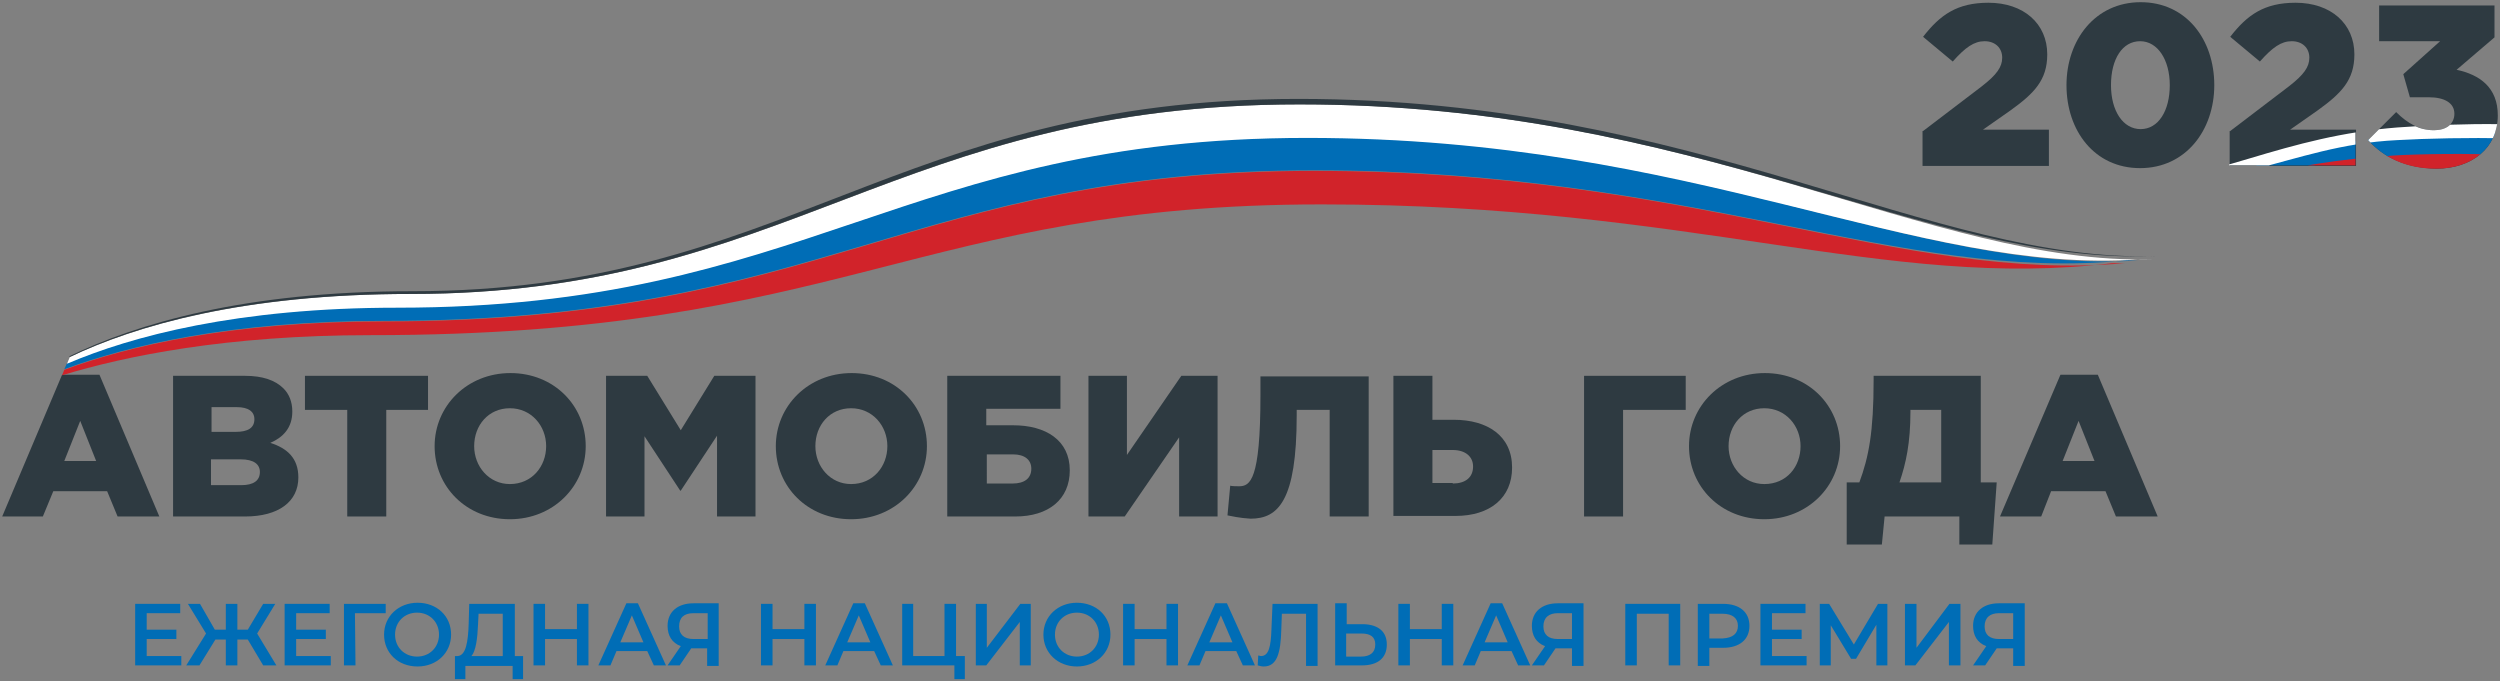
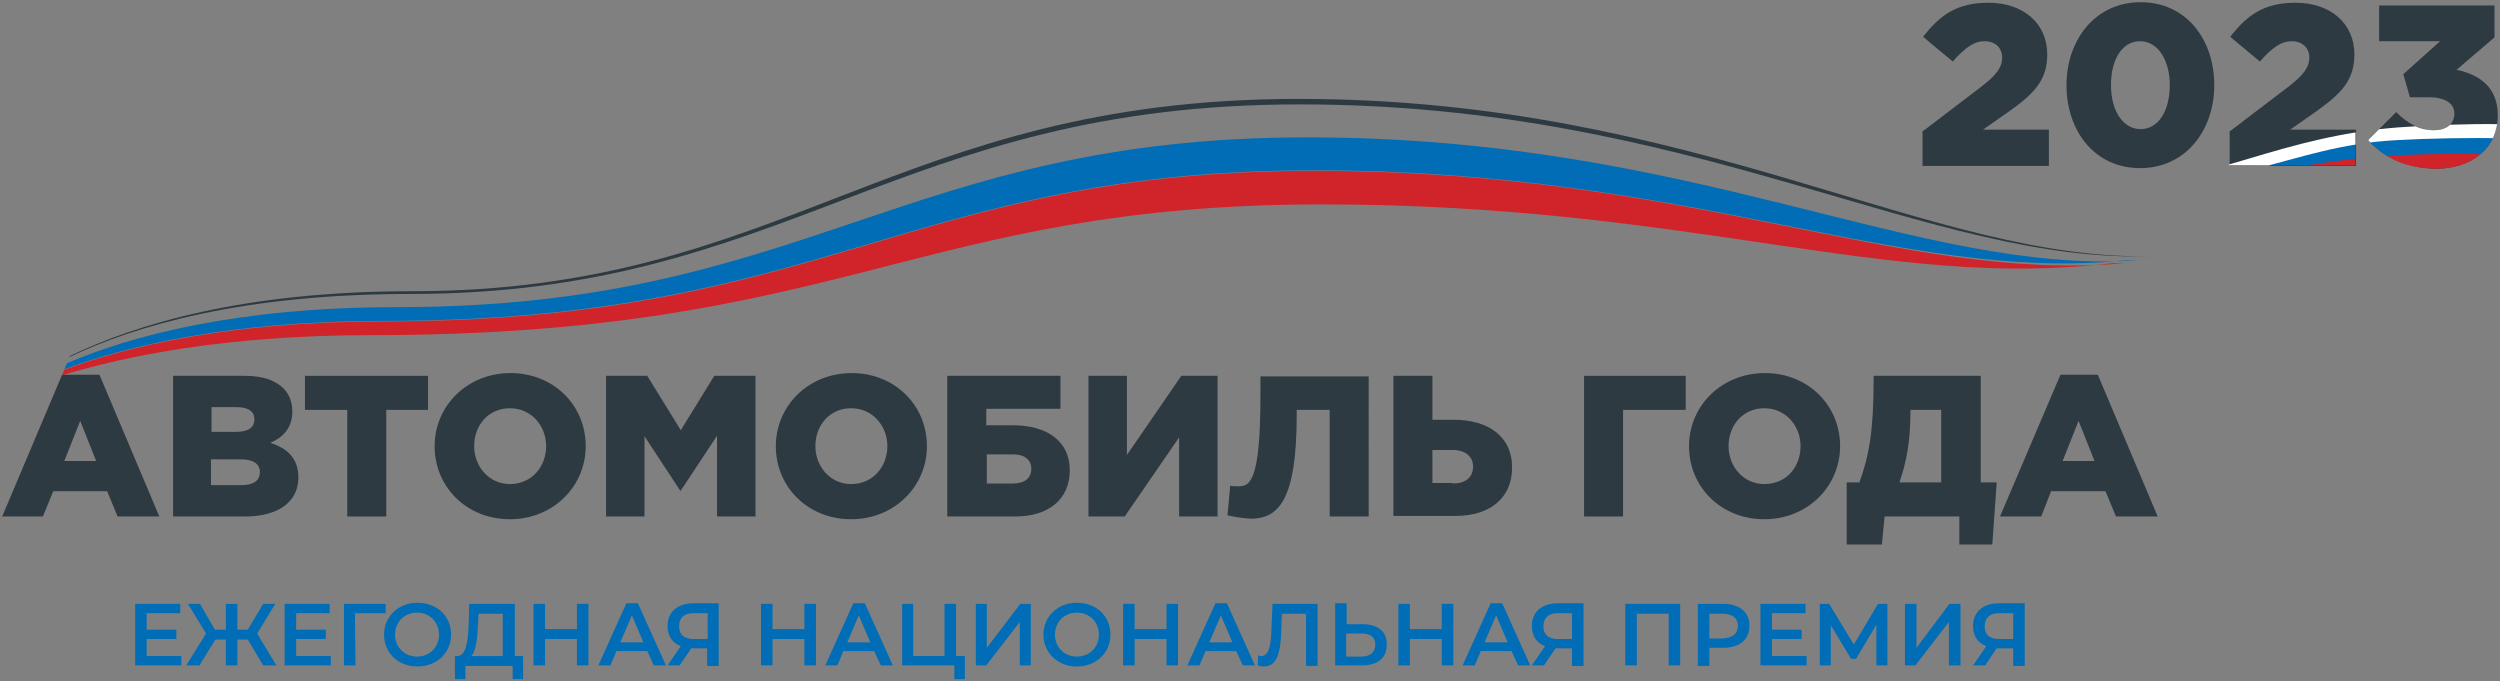
<svg xmlns="http://www.w3.org/2000/svg" xmlns:xlink="http://www.w3.org/1999/xlink" id="Слой_1" x="0px" y="0px" viewBox="0 0 455 124" style="enable-background:new 0 0 455 124;" xml:space="preserve">
  <rect x="0" y="0" width="455" height="124" fill="#808080" stroke="none" />
  <style type="text/css"> .st0{fill:#2E3A41;} .st1{fill:#006DB6;} .st2{fill:#FFFFFF;} .st3{fill:#D1232A;} .st4{clip-path:url(#SVGID_2_);fill-rule:evenodd;clip-rule:evenodd;fill:#006DB6;} .st5{clip-path:url(#SVGID_2_);fill-rule:evenodd;clip-rule:evenodd;fill:#FFFFFF;} .st6{clip-path:url(#SVGID_2_);fill-rule:evenodd;clip-rule:evenodd;fill:#D1232A;} </style>
  <g>
    <path class="st0" d="M11.3,68.2h6.8L29,94h-7.6l-1.9-4.6H9.7L7.8,94H0.4L11.3,68.2z M17.5,83.9l-2.9-7.3l-2.9,7.3H17.5z" />
    <path class="st0" d="M31.5,68.4h13.1c3.2,0,5.5,0.8,7,2.3c1,1,1.6,2.4,1.6,4.2c0,3-1.7,4.7-4,5.7c3.1,1,5.1,2.8,5.1,6.3 c0,4.4-3.6,7.1-9.7,7.1H31.5V68.4z M42.9,78.6c2.2,0,3.4-0.7,3.4-2.3c0-1.4-1.1-2.2-3.2-2.2h-4.6v4.5H42.9z M43.9,88.3 c2.2,0,3.4-0.8,3.4-2.4c0-1.4-1.1-2.3-3.5-2.3h-5.4v4.7H43.9z" />
    <polygon class="st0" points="63.2,74.6 55.5,74.6 55.5,68.4 77.9,68.4 77.9,74.6 70.3,74.6 70.3,94 63.2,94 " />
    <path class="st0" d="M79.1,81.2c0-7.3,5.9-13.3,13.8-13.3c7.9,0,13.7,5.9,13.7,13.3c0,7.3-5.9,13.3-13.8,13.3 C84.9,94.5,79.1,88.6,79.1,81.2 M99.4,81.2c0-3.7-2.7-6.9-6.6-6.9c-3.9,0-6.5,3.1-6.5,6.9c0,3.7,2.7,6.9,6.5,6.9 C96.8,88.1,99.4,84.9,99.4,81.2" />
    <polygon class="st0" points="110.3,68.4 117.8,68.4 123.9,78.3 130,68.4 137.5,68.4 137.5,94 130.5,94 130.5,79.3 123.9,89.3 123.8,89.3 117.3,79.4 117.3,94 110.3,94 " />
    <path class="st0" d="M141.2,81.2c0-7.3,5.9-13.3,13.8-13.3c7.9,0,13.7,5.9,13.7,13.3c0,7.3-5.9,13.3-13.8,13.3 C147,94.5,141.2,88.6,141.2,81.2 M161.5,81.2c0-3.7-2.7-6.9-6.6-6.9c-3.9,0-6.5,3.1-6.5,6.9c0,3.7,2.7,6.9,6.5,6.9 C158.9,88.1,161.5,84.9,161.5,81.2" />
    <path class="st0" d="M172.5,68.4H193v6h-13.5v3h4.9c5.9,0,10.3,2.7,10.3,8.2c0,5.3-3.9,8.4-9.9,8.4h-12.4V68.4z M184.3,88 c2.1,0,3.4-0.9,3.4-2.7c0-1.6-1.2-2.6-3.3-2.6h-4.8V88H184.3z" />
    <polygon class="st0" points="198.1,68.4 205.1,68.4 205.1,82.8 215,68.4 221.6,68.4 221.6,94 214.6,94 214.6,79.6 204.7,94 198.1,94 " />
    <path class="st0" d="M223.4,93.8l0.5-5.4c0.3,0.1,1.3,0.1,1.6,0.1c2,0,3.9-1,3.9-16.5v-3.5h19.7V94H242V74.6h-6v1 c0,15.6-3.4,18.8-8.4,18.8C225.7,94.3,223.9,93.9,223.4,93.8" />
    <path class="st0" d="M253.6,68.4h7.1v8h3.9c6.1,0,10.6,2.9,10.6,8.7c0,5.5-4,8.8-10.3,8.8h-11.3V68.4z M264.4,88 c2.3,0,3.7-1.1,3.7-3.1c0-1.8-1.4-3-3.7-3h-3.7v6H264.4z" />
    <polygon class="st0" points="288.3,68.4 306.8,68.4 306.8,74.6 295.4,74.6 295.4,94 288.3,94 " />
    <path class="st0" d="M307.4,81.2c0-7.3,5.9-13.3,13.8-13.3c7.9,0,13.7,5.9,13.7,13.3c0,7.3-5.9,13.3-13.8,13.3 S307.4,88.6,307.4,81.2 M327.7,81.2c0-3.7-2.7-6.9-6.6-6.9c-3.9,0-6.5,3.1-6.5,6.9c0,3.7,2.7,6.9,6.5,6.9 C325.2,88.1,327.7,84.9,327.7,81.2" />
    <path class="st0" d="M336.1,87.8h2.3c1.7-4.6,2.6-9.1,2.6-18.7v-0.7h19.5v19.4h2.9l-0.8,11.3h-6V94h-13.6l-0.5,5.1h-6.4V87.8z M353.3,87.8V74.6h-5.6v0.3c0,5.7-0.8,9.4-2,12.9H353.3z" />
    <path class="st0" d="M375,68.2h6.8L392.7,94h-7.6l-1.9-4.6h-9.9l-1.8,4.6h-7.5L375,68.2z M381.2,83.9l-2.9-7.3l-2.9,7.3H381.2z" />
    <path class="st1" d="M237.9,25c-73.4,0-91.1,30.9-165.6,30.9c-29.2,0-48.4,5.2-60.1,10.2l-0.5,1.1c11.6-4.3,30.4-8.8,58.1-8.8 c80.3,0,96-27.4,169.4-27.4c69.1,0,106.6,20.5,147.6,16.4c0,0,0,0,0,0c0.1,0,0.1,0,0.2,0c0,0,0,0,0,0c0.1,0,0.1,0,0.2,0 c0,0,0,0,0,0c0.1,0,0.1,0,0.2,0c0,0,0,0,0,0c0.1,0,0.1,0,0.2,0c0,0,0,0,0,0c0.1,0,0.2,0,0.2,0c0,0,0,0,0,0c0.1,0,0.1,0,0.2,0 c0,0,0,0,0,0c0.1,0,0.1,0,0.2,0c0.1,0,0.2,0,0.2,0c0,0,0,0,0,0c0.1,0,0.1,0,0.2,0c0.1,0,0.1,0,0.2,0c0.1,0,0.1,0,0.2,0c0,0,0,0,0,0 c0.1,0,0.1,0,0.2,0C348.5,50,308.7,25,237.9,25" />
-     <path class="st2" d="M236.6,19c-73.4,0-93.2,34.5-161.8,34.5c-30.5,0-50.2,5.8-62.1,11.5l-0.5,1.2c11.7-5,31-10.2,60.1-10.2 c74.5,0,92.2-30.9,165.6-30.9c70.8,0,110.6,25,151.6,22.1c0.1,0,0.1,0,0.2,0c0,0,0,0,0,0c0.1,0,0.2,0,0.2,0h0c0.1,0,0.1,0,0.2,0 c0,0,0,0,0,0c0,0,0,0,0,0c0.1,0,0.2,0,0.2,0c0,0,0,0,0,0c0.1,0,0.1,0,0.2,0c0,0,0,0,0,0c0.1,0,0.2,0,0.2,0c0.1,0,0.2,0,0.2,0 c0,0,0,0,0,0c0.1,0,0.2,0,0.2,0c0,0,0,0,0,0c0.1,0,0.1,0,0.2,0c0,0,0,0,0,0c0.1,0,0.2,0,0.2,0c0,0,0,0,0,0c0.1,0,0.2,0,0.2,0 c0,0,0,0,0,0c0.1,0,0.1,0,0.2,0C351.2,48.3,309,19,236.6,19" />
    <path class="st3" d="M239.2,31.1c-73.4,0-89,27.4-169.4,27.4c-27.7,0-46.5,4.5-58.1,8.8l-0.4,1c11.5-3.5,29.9-7.3,56.1-7.3 c86.2,0,99.8-23.8,173.2-23.8c67.5,0,102.5,15.7,143.8,10.7c0,0,0.1,0,0.1,0c0.1,0,0.2,0,0.3,0c0,0,0,0,0,0c0,0,0.1,0,0.1,0 c0,0,0,0,0,0c0.1,0,0.2,0,0.2,0c0,0,0,0,0,0c0.1,0,0.1,0,0.2,0c0,0,0,0,0,0c0.1,0,0.1,0,0.2,0c0,0,0,0,0,0c0.1,0,0.1,0,0.2,0 c0,0,0,0,0,0c0.1,0,0.1,0,0.2,0c0,0,0,0,0,0c0.1,0,0.1,0,0.2,0c0,0,0,0,0,0c0.1,0,0.1,0,0.2,0c0,0,0,0,0,0l0.2,0c0,0,0,0,0,0 c0.1,0,0.1,0,0.2,0C345.8,51.5,308.3,31.1,239.2,31.1" />
    <path class="st0" d="M236.3,18C162.9,18,142.8,53,75.1,53C44.4,53,24.7,59,12.7,64.8L12.6,65c11.9-5.7,31.5-11.5,62.1-11.5 c68.6,0,88.4-34.5,161.8-34.5c72.4,0,114.6,29.3,155.7,27.6c0,0,0,0,0,0c0.1,0,0.2,0,0.2,0c0,0,0,0,0,0c0.1,0,0.2,0,0.2,0 C351.6,48,309.1,18,236.3,18" />
    <path class="st0" d="M349.8,24l10.9-8.3c2.7-2.1,3.7-3.5,3.7-5.2c0-1.8-1.3-3-3.2-3s-3.5,1.1-5.8,3.7L350,6.7 c3.1-4,6.2-6.2,11.9-6.2c6.4,0,10.7,3.8,10.7,9.4c0,4.7-2.4,7.1-6.7,10.2l-5,3.5h12v6.6h-23V24z" />
    <path class="st0" d="M376.1,15.5c0-8.2,5.2-15.1,13.5-15.1S403,7.2,403,15.5c0,8.2-5.2,15.1-13.5,15.1 C381.2,30.6,376.1,23.8,376.1,15.5 M394.9,15.5c0-4.6-2.2-8-5.4-8c-3.2,0-5.3,3.2-5.3,8c0,4.7,2.2,8,5.4,8S394.9,20.2,394.9,15.5" />
    <path class="st0" d="M405.7,24l10.9-8.3c2.7-2.1,3.7-3.5,3.7-5.2c0-1.8-1.3-3-3.2-3s-3.5,1.1-5.8,3.7l-5.4-4.5 c3.1-4,6.2-6.2,11.9-6.2c6.4,0,10.7,3.8,10.7,9.4c0,4.7-2.4,7.1-6.7,10.2l-5,3.5h12v6.6h-23V24z" />
    <path class="st0" d="M431,25.5l5.1-5.1c2.1,2.1,4.3,3.3,6.9,3.3c2.3,0,3.7-1.2,3.7-3c0-1.9-1.7-3-4.7-3h-3.4l-1.2-4.2l6.7-6H433V1 h21v5.8l-6.9,5.9c4.2,0.9,7.5,3.2,7.5,8.3c0,5.9-4.7,9.7-11.2,9.7C437.8,30.6,433.8,28.6,431,25.5" />
    <g>
      <defs>
        <path id="SVGID_1_" d="M433,1v6.5h11.1l-6.7,6l1.2,4.2h3.4c3,0,4.7,1.1,4.7,3s-1.5,3-3.7,3c-2.7,0-4.9-1.2-6.9-3.3l-5.1,5.1 c2.8,3.1,6.8,5.2,12.4,5.2c6.5,0,11.2-3.8,11.2-9.7c0-5-3.4-7.4-7.5-8.3l6.9-5.9V1H433z M405.8,6.7l5.4,4.5 c2.3-2.6,3.8-3.7,5.8-3.7c2,0,3.2,1.1,3.2,3c0,1.7-1,3.2-3.7,5.2L405.7,24v6.1h23v-6.6h-12l5-3.5c4.4-3.1,6.7-5.5,6.7-10.2 c0-5.6-4.4-9.4-10.7-9.4C412,0.5,409,2.7,405.8,6.7" />
      </defs>
      <clipPath id="SVGID_2_">
        <use xlink:href="#SVGID_1_" style="overflow:visible;" />
      </clipPath>
      <path class="st4" d="M455,24.2c-5.4-0.1-13.6,0.2-18.7,0.6c-10.1,0.8-18.1,3-27.1,5.7c-9.4,3-19.2,3.7-28.3,3.9 c9.2,0,20.5-0.1,28.5-1.8c9.1-2.3,16.6-3.6,26.8-4.1c5-0.3,15.2-0.1,20.3,0L455,24.2z" />
      <path class="st5" d="M454.9,22.6c-5.6-0.1-13.4,0.2-18.6,0.6c-10.1,0.8-18.1,3-27.1,5.7c-8.2,2.5-19,5.1-28.1,5.3 c9.2,0,20-1.1,28.4-3.2c9.1-2.3,16.6-5,26.8-5.5c5.1-0.3,13.9-0.5,19.4-0.3L454.9,22.6z" />
      <path class="st6" d="M455.3,28.2c-5.7-0.3-14.7-0.2-19.6,0.1c-10.2,0.6-18.4,2.1-27.4,4.2c-8.3,2-19.3,2-28.5,2.2 c9.2,0,19.4,0.3,28.3-1.1c13.5-2.1,32.8-3.3,47.1-2.9L455.3,28.2z" />
    </g>
    <polygon class="st1" points="33,119.4 33,121.1 24.6,121.1 24.6,109.9 32.8,109.9 32.8,111.6 26.7,111.6 26.7,114.6 32.1,114.6 32.1,116.3 26.7,116.3 26.7,119.4 " />
    <polygon class="st1" points="45.1,116.4 43.2,116.4 43.2,121.1 41.1,121.1 41.1,116.4 39.2,116.4 36.3,121.1 33.9,121.1 37.5,115.3 34.2,109.9 36.4,109.9 39.1,114.6 41.1,114.6 41.1,109.9 43.2,109.9 43.2,114.6 45.1,114.6 47.9,109.9 50.1,109.9 46.8,115.3 50.3,121.1 47.9,121.1 " />
    <polygon class="st1" points="60.2,119.4 60.2,121.1 51.8,121.1 51.8,109.9 60,109.9 60,111.6 53.9,111.6 53.9,114.6 59.3,114.6 59.3,116.3 53.9,116.3 53.9,119.4 " />
    <polygon class="st1" points="70.2,111.6 64.6,111.6 64.7,121.1 62.6,121.1 62.6,109.9 70.2,109.9 " />
    <path class="st1" d="M69.9,115.5c0-3.3,2.6-5.8,6.1-5.8c3.5,0,6.1,2.4,6.1,5.8c0,3.3-2.6,5.8-6.1,5.8 C72.4,121.3,69.9,118.8,69.9,115.5 M79.9,115.5c0-2.3-1.7-4-4-4c-2.3,0-4,1.7-4,4c0,2.3,1.7,4,4,4 C78.2,119.5,79.9,117.8,79.9,115.5" />
    <path class="st1" d="M95.2,119.4v4.2h-1.9v-2.4h-8.6v2.4h-1.9l0-4.2h0.5c1.5-0.1,1.9-2.6,2-5.9l0.1-3.6h8.3v9.5H95.2z M85.8,119.4 h5.7v-7.7h-4.4l-0.1,2C86.9,116.2,86.6,118.5,85.8,119.4" />
    <polygon class="st1" points="107.1,109.9 107.1,121.1 105,121.1 105,116.3 99.2,116.3 99.2,121.1 97.1,121.1 97.1,109.9 99.2,109.9 99.2,114.5 105,114.5 105,109.9 " />
    <path class="st1" d="M117.8,118.5h-5.6l-1.1,2.6h-2.2l5.1-11.3h2.1l5.1,11.3h-2.2L117.8,118.5z M117.1,116.9l-2.1-4.9l-2.1,4.9 H117.1z" />
    <path class="st1" d="M130.8,109.9v11.3h-2.1V118H126h-0.2l-2.1,3.1h-2.2l2.4-3.5c-1.6-0.6-2.4-1.9-2.4-3.7c0-2.6,1.9-4.1,4.7-4.1 H130.8z M123.6,114c0,1.5,0.9,2.3,2.6,2.3h2.6v-4.7h-2.6C124.5,111.6,123.6,112.4,123.6,114" />
    <polygon class="st1" points="148.5,109.9 148.5,121.1 146.4,121.1 146.4,116.3 140.6,116.3 140.6,121.1 138.5,121.1 138.5,109.9 140.6,109.9 140.6,114.5 146.4,114.5 146.4,109.9 " />
    <path class="st1" d="M159.1,118.5h-5.6l-1.1,2.6h-2.2l5.1-11.3h2.1l5.1,11.3h-2.2L159.1,118.5z M158.4,116.9l-2.1-4.9l-2.1,4.9 H158.4z" />
    <polygon class="st1" points="175.6,119.4 175.6,123.6 173.7,123.6 173.7,121.1 164.2,121.1 164.2,109.9 166.2,109.9 166.2,119.4 171.9,119.4 171.9,109.9 174,109.9 174,119.4 " />
    <polygon class="st1" points="177.6,109.9 179.6,109.9 179.6,117.9 185.7,109.9 187.6,109.9 187.6,121.1 185.6,121.1 185.6,113.2 179.5,121.1 177.6,121.1 " />
    <path class="st1" d="M189.9,115.5c0-3.3,2.6-5.8,6.1-5.8c3.5,0,6.1,2.4,6.1,5.8c0,3.3-2.6,5.8-6.1,5.8 C192.5,121.3,189.9,118.8,189.9,115.5 M200,115.5c0-2.3-1.7-4-4-4c-2.3,0-4,1.7-4,4c0,2.3,1.7,4,4,4 C198.3,119.5,200,117.8,200,115.5" />
    <polygon class="st1" points="214.4,109.9 214.4,121.1 212.3,121.1 212.3,116.3 206.5,116.3 206.5,121.1 204.4,121.1 204.4,109.9 206.5,109.9 206.5,114.5 212.3,114.5 212.3,109.9 " />
    <path class="st1" d="M225,118.5h-5.6l-1.1,2.6h-2.2l5.1-11.3h2.1l5.1,11.3h-2.2L225,118.5z M224.3,116.9l-2.1-4.9l-2.1,4.9H224.3z" />
    <path class="st1" d="M239.8,109.9v11.3h-2.1v-9.5h-4.4l-0.1,2.8c-0.1,4.4-0.8,6.8-3.2,6.8c-0.4,0-0.7-0.1-1.1-0.2l0.1-1.8 c0.2,0,0.3,0.1,0.5,0.1c1.4,0,1.8-1.7,1.9-4.8l0.2-4.7H239.8z" />
    <path class="st1" d="M252.4,117.3c0,2.5-1.7,3.8-4.5,3.8H243v-11.3h2.1v3.8h3.1C250.8,113.7,252.4,114.9,252.4,117.3 M250.3,117.3 c0-1.4-0.9-2-2.5-2H245v4.2h2.7C249.3,119.5,250.3,118.8,250.3,117.3" />
    <polygon class="st1" points="264.5,109.9 264.5,121.1 262.4,121.1 262.4,116.3 256.6,116.3 256.6,121.1 254.5,121.1 254.5,109.9 256.6,109.9 256.6,114.5 262.4,114.5 262.4,109.9 " />
    <path class="st1" d="M275.1,118.5h-5.6l-1.1,2.6h-2.2l5.1-11.3h2.1l5.1,11.3h-2.2L275.1,118.5z M274.4,116.9l-2.1-4.9l-2.1,4.9 H274.4z" />
    <path class="st1" d="M288.2,109.9v11.3h-2.1V118h-2.8h-0.2l-2.1,3.1h-2.2l2.4-3.5c-1.6-0.6-2.4-1.9-2.4-3.7c0-2.6,1.9-4.1,4.7-4.1 H288.2z M280.9,114c0,1.5,0.9,2.3,2.6,2.3h2.6v-4.7h-2.6C281.9,111.6,280.9,112.4,280.9,114" />
    <polygon class="st1" points="305.8,109.9 305.8,121.1 303.7,121.1 303.7,111.7 297.9,111.7 297.9,121.1 295.8,121.1 295.8,109.9 " />
    <path class="st1" d="M318.4,113.9c0,2.5-1.8,4-4.8,4h-2.5v3.3H309v-11.3h4.6C316.6,109.9,318.4,111.4,318.4,113.9 M316.3,113.9 c0-1.4-1-2.2-2.8-2.2h-2.4v4.5h2.4C315.4,116.1,316.3,115.3,316.3,113.9" />
    <polygon class="st1" points="328.8,119.4 328.8,121.1 320.4,121.1 320.4,109.9 328.6,109.9 328.6,111.6 322.5,111.6 322.5,114.6 327.9,114.6 327.9,116.3 322.5,116.3 322.5,119.4 " />
    <polygon class="st1" points="341.5,121.1 341.5,113.7 337.8,119.9 336.9,119.9 333.2,113.8 333.2,121.1 331.2,121.1 331.2,109.9 332.9,109.9 337.4,117.3 341.8,109.9 343.5,109.9 343.5,121.1 " />
    <polygon class="st1" points="346.7,109.9 348.8,109.9 348.8,117.9 354.8,109.9 356.8,109.9 356.8,121.1 354.7,121.1 354.7,113.2 348.6,121.1 346.7,121.1 " />
    <path class="st1" d="M368.5,109.9v11.3h-2.1V118h-2.8h-0.2l-2.1,3.1h-2.2l2.4-3.5c-1.6-0.6-2.4-1.9-2.4-3.7c0-2.6,1.9-4.1,4.7-4.1 H368.5z M361.2,114c0,1.5,0.9,2.3,2.6,2.3h2.6v-4.7h-2.6C362.2,111.6,361.2,112.4,361.2,114" />
  </g>
</svg>